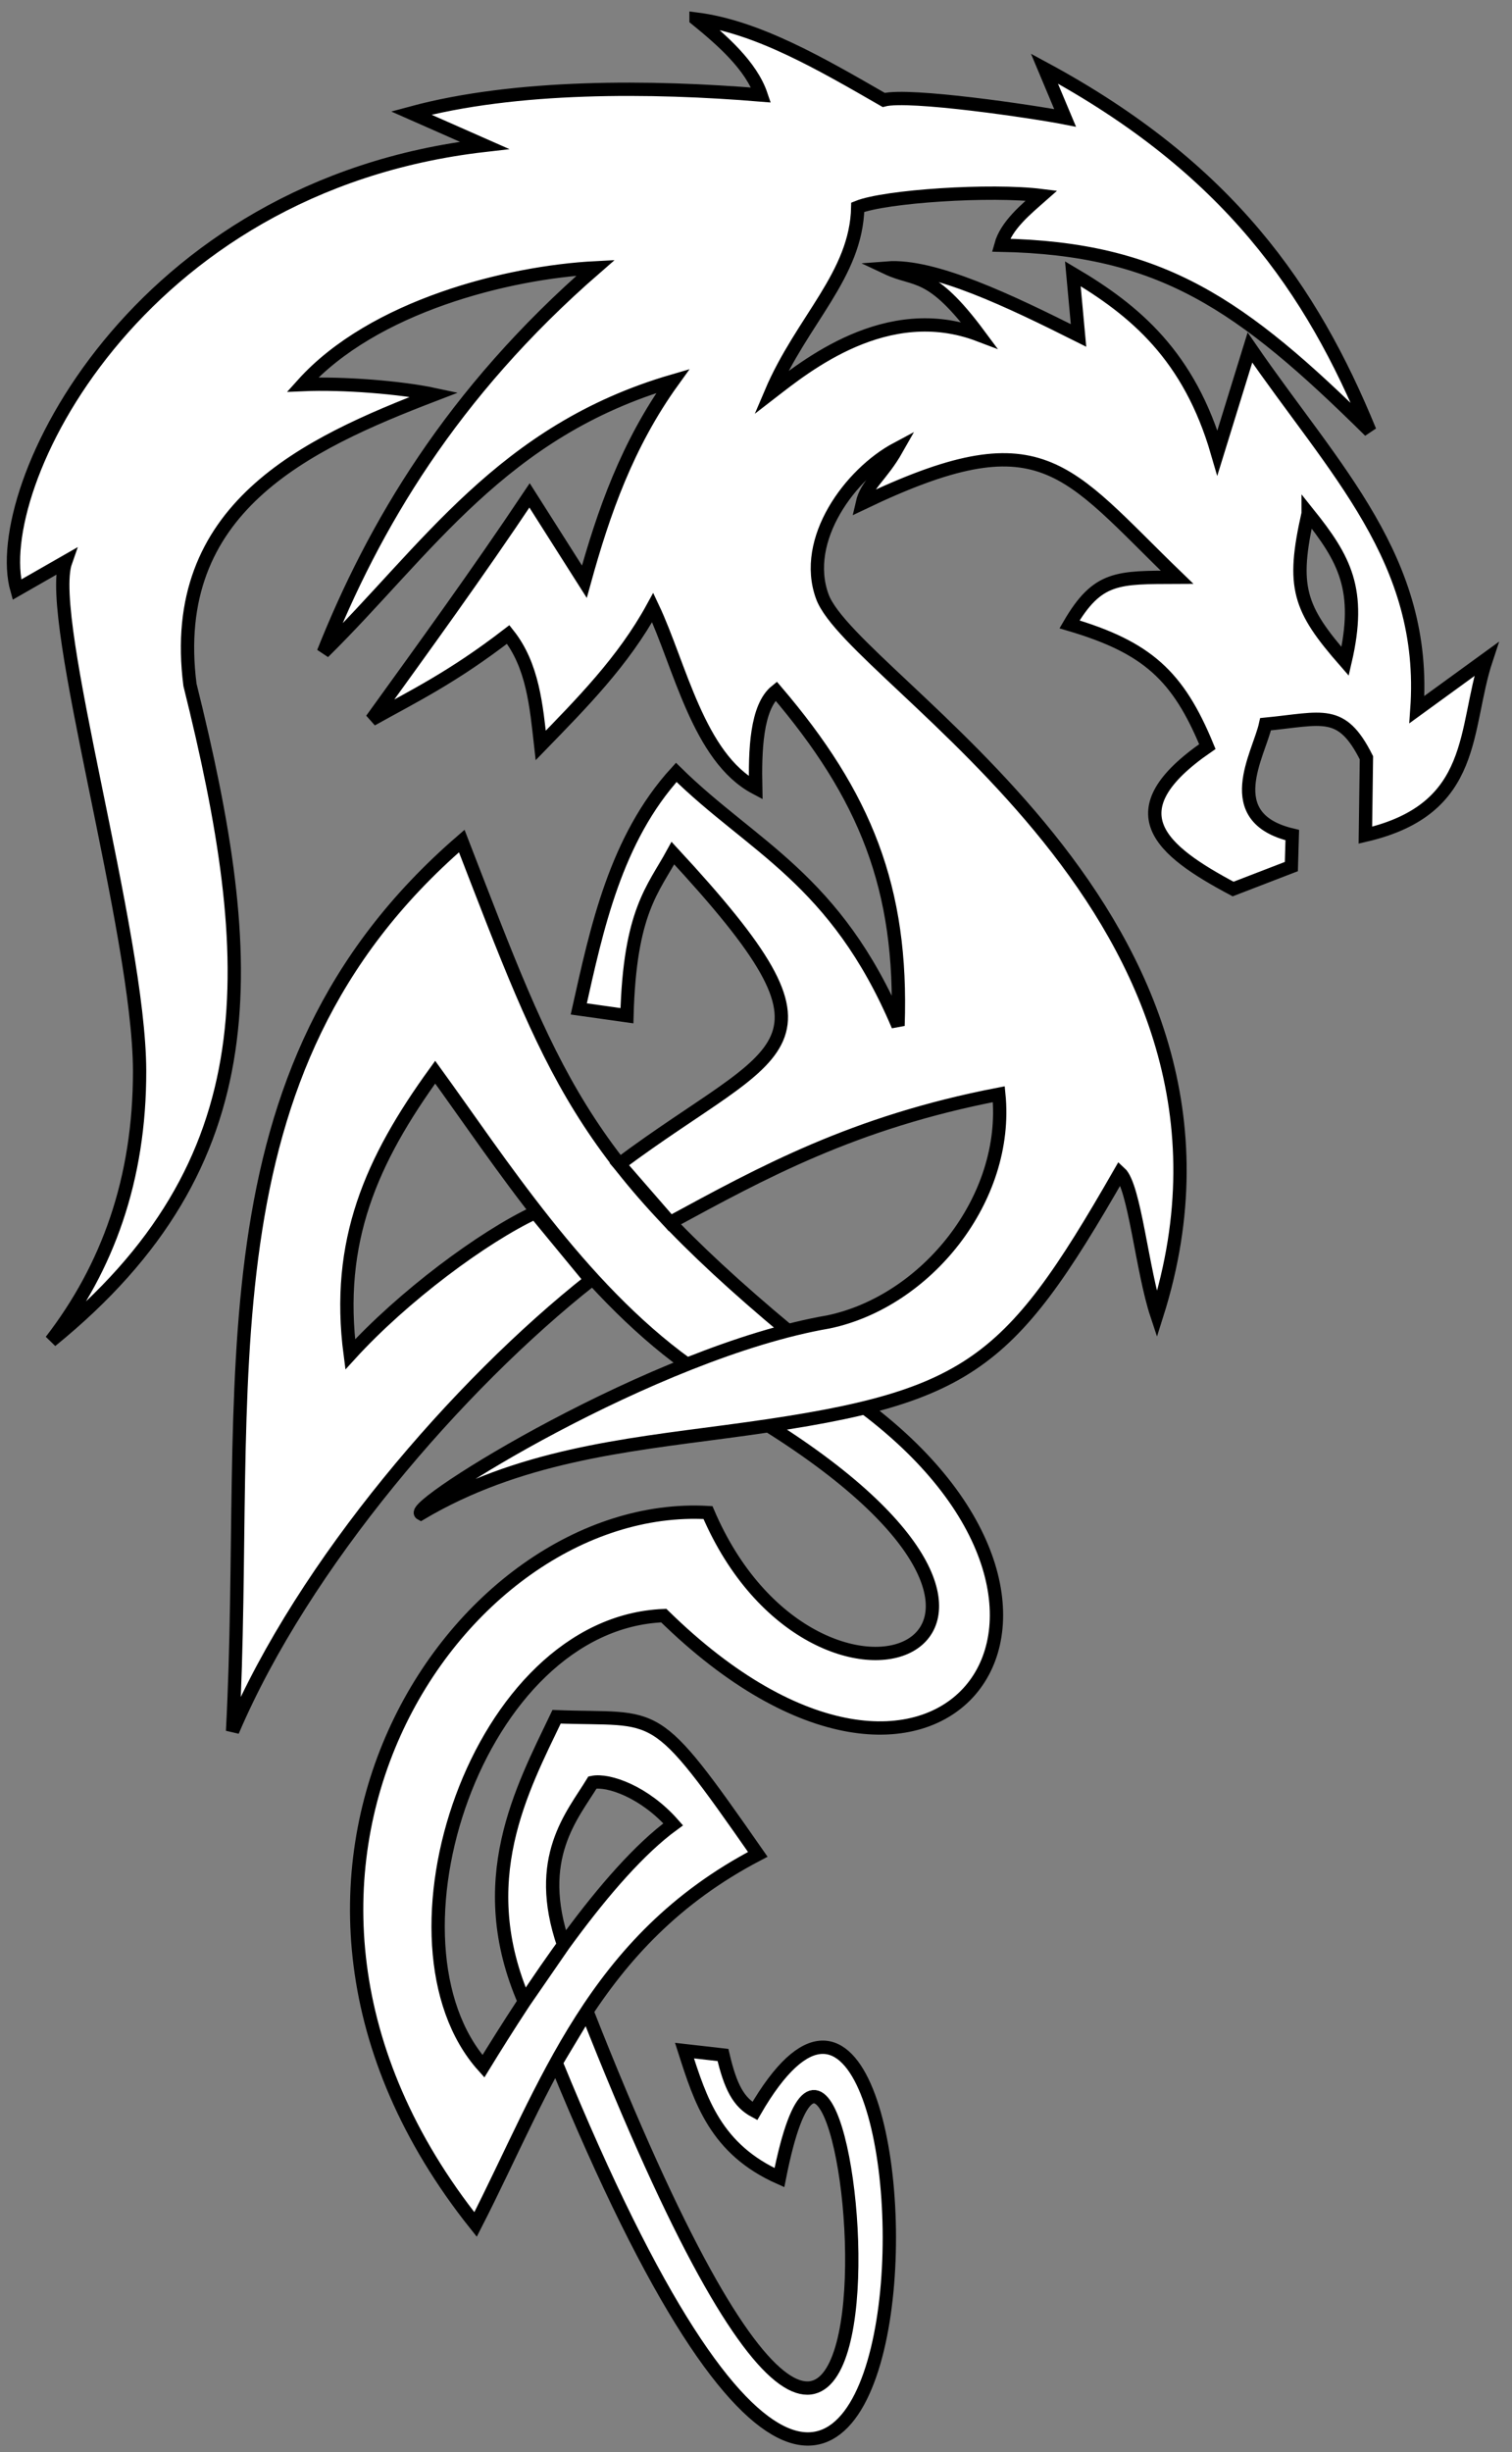
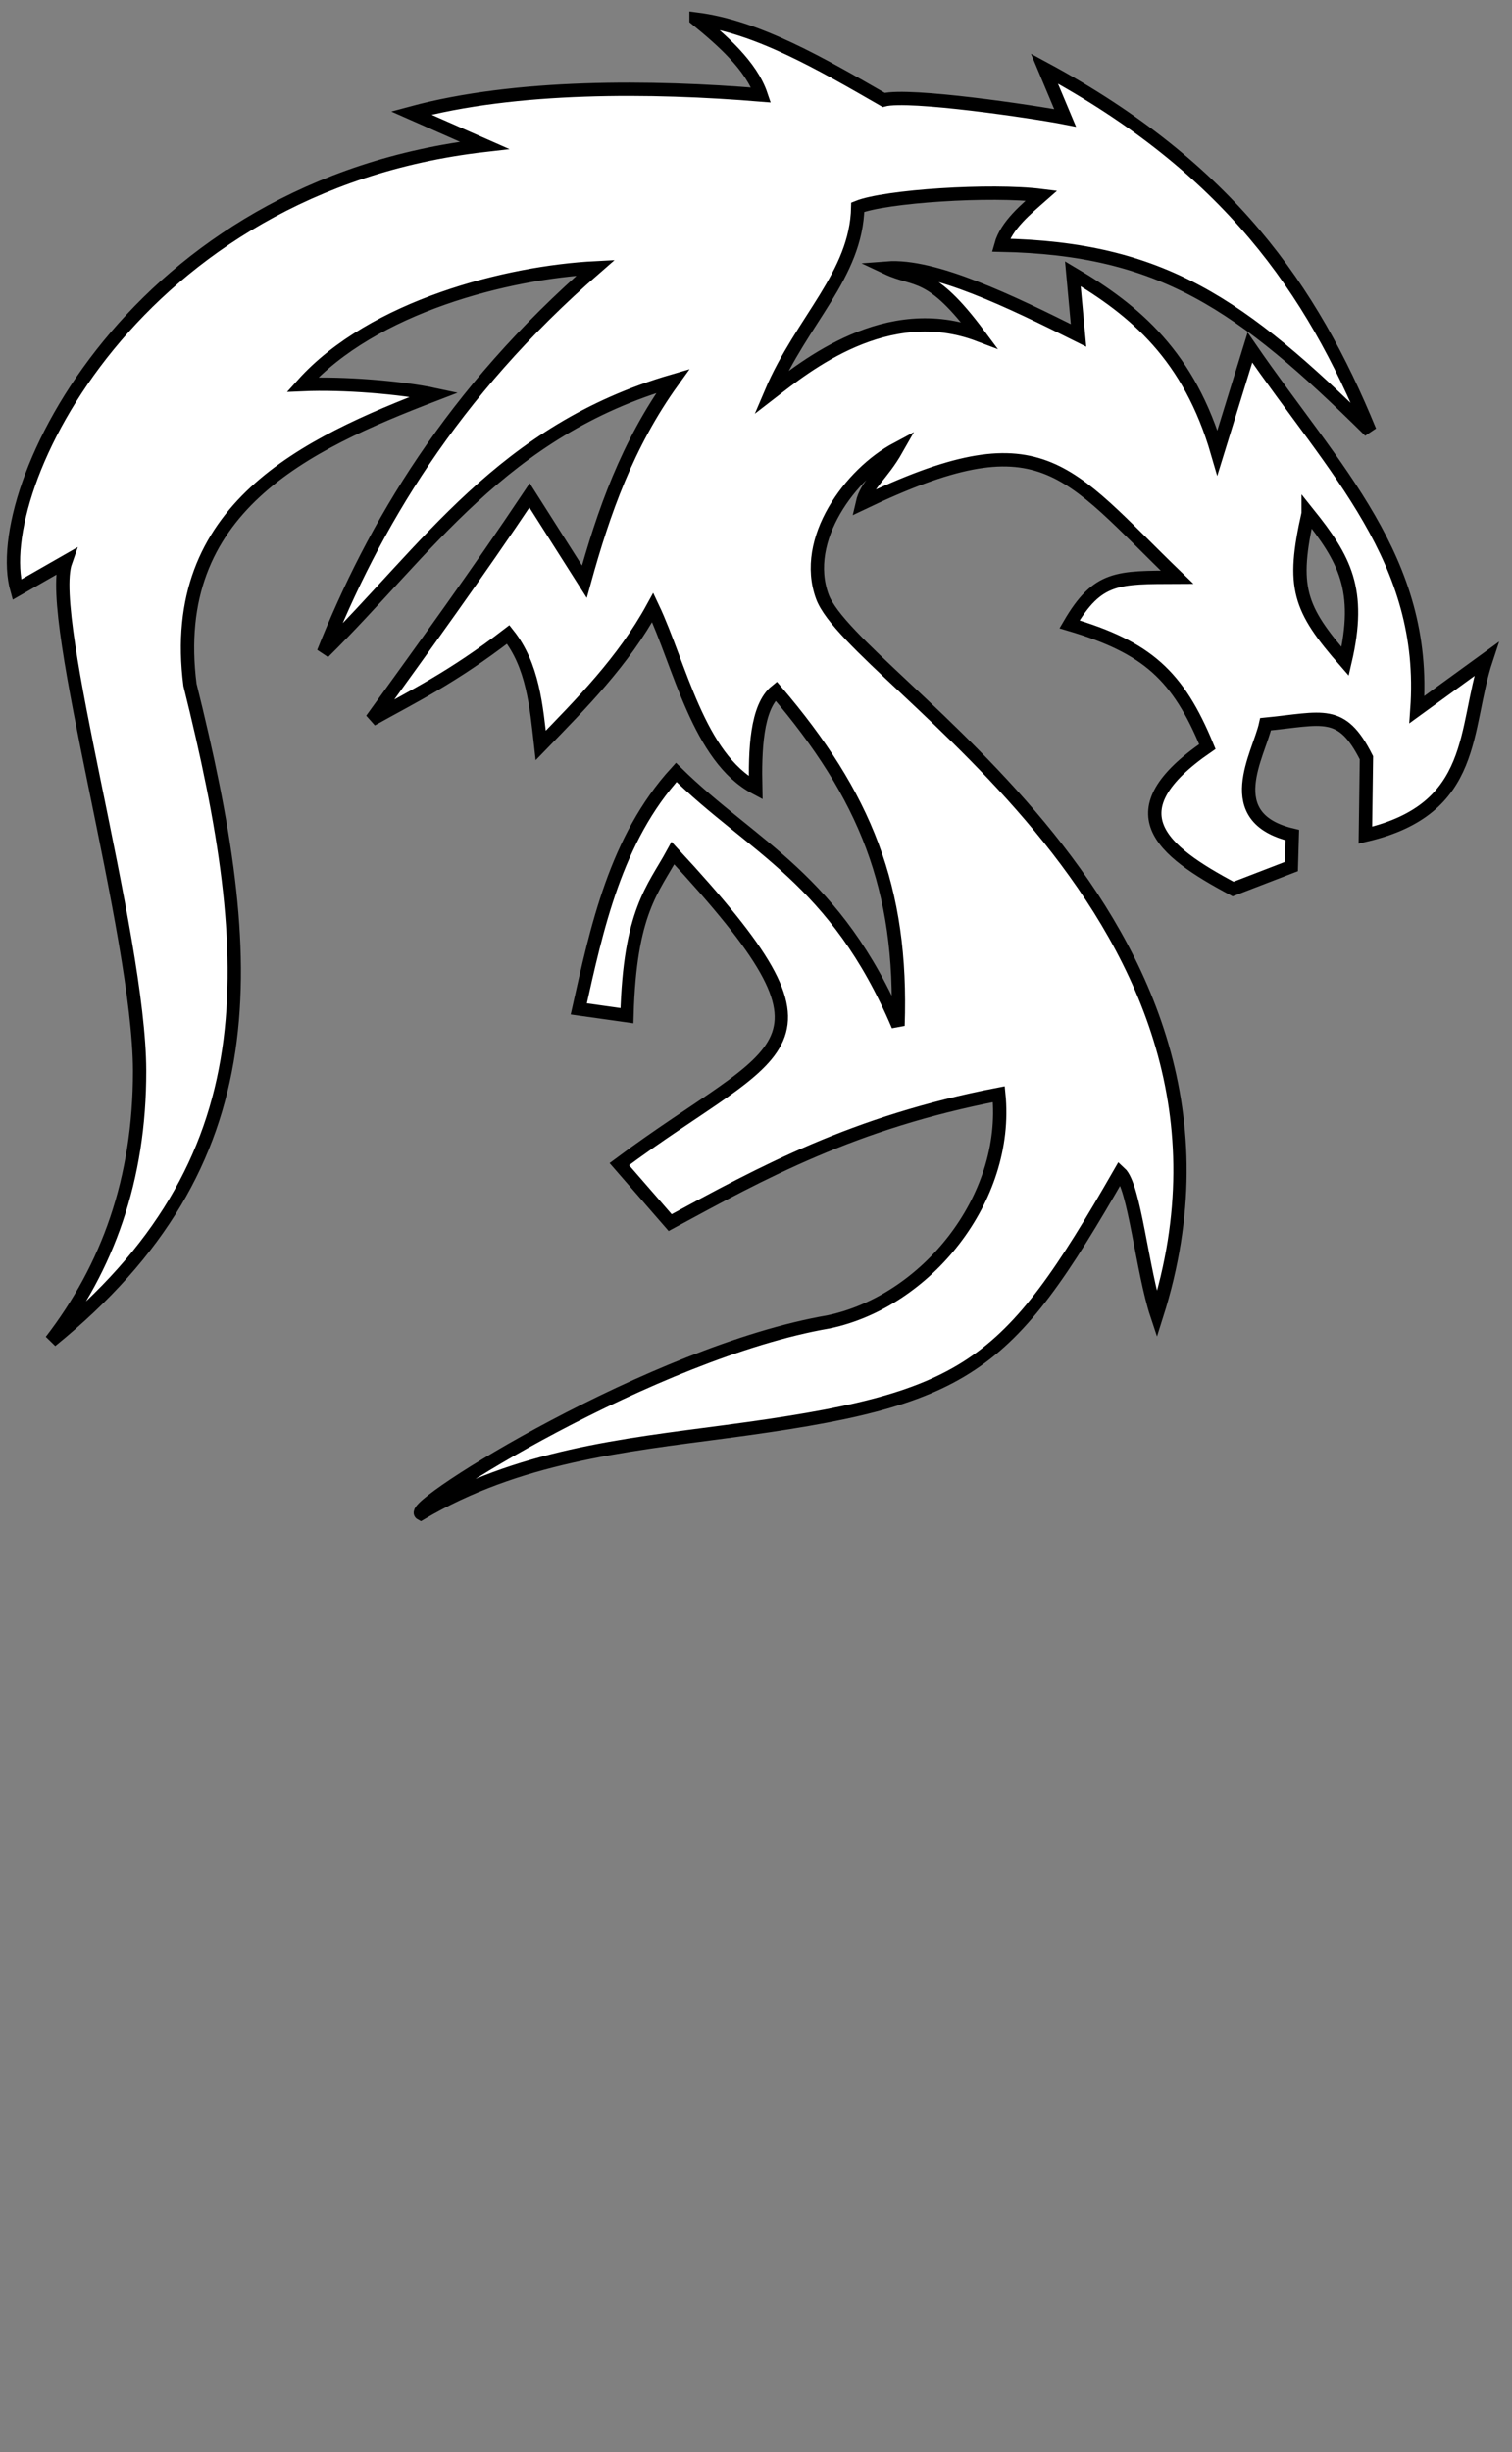
<svg xmlns="http://www.w3.org/2000/svg" viewBox="0 0 113.6 184.095" height="196.368" width="121.173">
  <rect x="0" y="0" width="113.6" height="184.095" fill="#808080" stroke="none" />
  <g fill="#fff" stroke="#000" stroke-linecap="round">
-     <path d="M51.617 102.424l7.582-2.526c-15.69-13.092-17.678-19.13-24.506-36.76-20.14 17.399-15.841 40.893-17.22 66.823 5.36-12.556 16.943-25.99 26.916-33.863l-4.182-5.074c-3.956 1.855-9.938 6.311-13.895 10.65-1.113-8.48 1.594-14.577 6.385-21.183 4.84 6.668 10.878 16.134 18.92 21.933zM41.776 154.845c30.16 73.62 30.363-23.018 14.936 3.638-1.22-.651-1.832-1.812-2.392-4.21l-2.892-.329c1.2 3.75 2.346 7.405 7.131 9.537 5.693-28.78 13.26 57.864-14.466-12.494z" />
-     <path d="M64.97 105.683c20.851 15.697 5.351 35.653-15.099 15.605-14.051.548-21.852 24.599-13.552 33.832 3.416-5.568 9.206-14.486 14.26-18.163-2.13-2.425-4.855-3.39-6.062-3.144-1.509 2.477-4.414 5.659-2.175 12.188l-2.944 4.266c-3.936-9.06-.2-15.909 2.42-21.386 7.827.294 7.134-1.123 15.117 10.33-12.397 6.467-15.879 17.365-21.206 27.787-20.731-25.992-1.376-54.515 17.464-53.445 8.032 18.765 30.866 10.028 4.549-6.522z" />
    <path d="M52.295 1.428c1.956 1.59 4.145 3.508 4.887 5.705-8.194-.677-18.41-.776-26.286 1.353l5.5 2.426C10.05 13.937-.85 36.781 1.268 44.266l3.66-2.094c-1.508 4.274 5.544 27.861 5.56 38.224.013 8.164-2.422 14.782-6.652 20.266 16.48-13.383 15.637-28.345 10.437-49.25-1.701-13.257 8.633-18.062 18.356-21.79-2.466-.53-6.841-.886-9.895-.75 5.298-5.894 15.443-8.432 22.014-8.768-10.853 9.428-16.695 19.443-20.451 28.87 7.789-7.682 13.413-16.629 26.256-20.37-3.427 4.753-5.213 9.87-6.649 15.066l-4.117-6.48c-3.956 5.913-7.911 11.35-11.867 16.831 3.157-1.762 6.046-3.147 10.262-6.39 1.852 2.332 2.109 5.347 2.443 8.33 3.082-3.174 6.202-6.31 8.416-10.352 2.044 4.317 3.436 11.273 7.736 13.54-.06-2.765.037-6.066 1.534-7.27 6.686 7.83 9.522 14.791 9.16 25.123-4.682-11.048-10.972-13.412-16.662-19.018-4.565 4.998-5.981 11.754-7.325 17.758l3.62.51c.21-7.835 1.964-9.48 3.453-12.207 13.955 15.069 8.233 14.218-4.026 23.35l3.819 4.39c6.877-3.726 13.76-7.535 24.693-9.639.791 7.865-5.463 15.558-12.795 17.092-13.143 2.258-31.627 13.832-30.629 14.387 7.273-4.298 15.185-5.12 22.893-6.143 18.232-2.417 21.103-4.58 29.629-19.437 1.108 1.01 1.662 7.328 2.775 10.67 9.488-29.95-22.812-47.609-25.133-53.928-1.569-4.273 2.1-9.236 5.604-11.101-1.163 2.054-2.278 2.667-2.602 4.093 13.52-6.469 15.173-2.628 23.65 5.557-4.462.018-5.963-.09-8.08 3.537 5.842 1.724 8.163 3.85 10.356 9.176-7.069 4.864-3.542 7.779 1.935 10.693l4.377-1.687.069-2.364c-5.536-1.304-2.5-6.044-2.006-8.322 4.315-.422 5.7-1.205 7.576 2.518l-.078 5.812c8.489-1.977 7.355-7.991 9.088-13.217l-5.219 3.79c.804-11.229-6.178-17.93-12.543-27.184l-2.443 7.904c-2.111-7.27-6.177-10.675-10.862-13.441l.426 4.63c-5.094-2.55-10.868-5.336-14.386-5.062 2.192 1.034 3.266.113 6.912 5.024-6.94-2.633-13.042 2.35-15.639 4.355 2.328-5.477 6.42-8.838 6.527-13.941 2.05-.827 9.992-1.353 13.805-.873-1.137 1.003-2.643 2.223-3.055 3.724 12.055.24 18.052 4.391 27.725 13.95C98.558 21.71 92.28 12.602 78.47 5.151l1.553 3.698c-2.348-.46-11.72-1.847-13.628-1.346-4.75-2.734-9.504-5.498-14.1-6.076zm45.99 37.111c2.74 3.42 4.03 5.723 2.777 11.111-3.487-3.985-4.035-5.557-2.777-11.11z" />
  </g>
</svg>